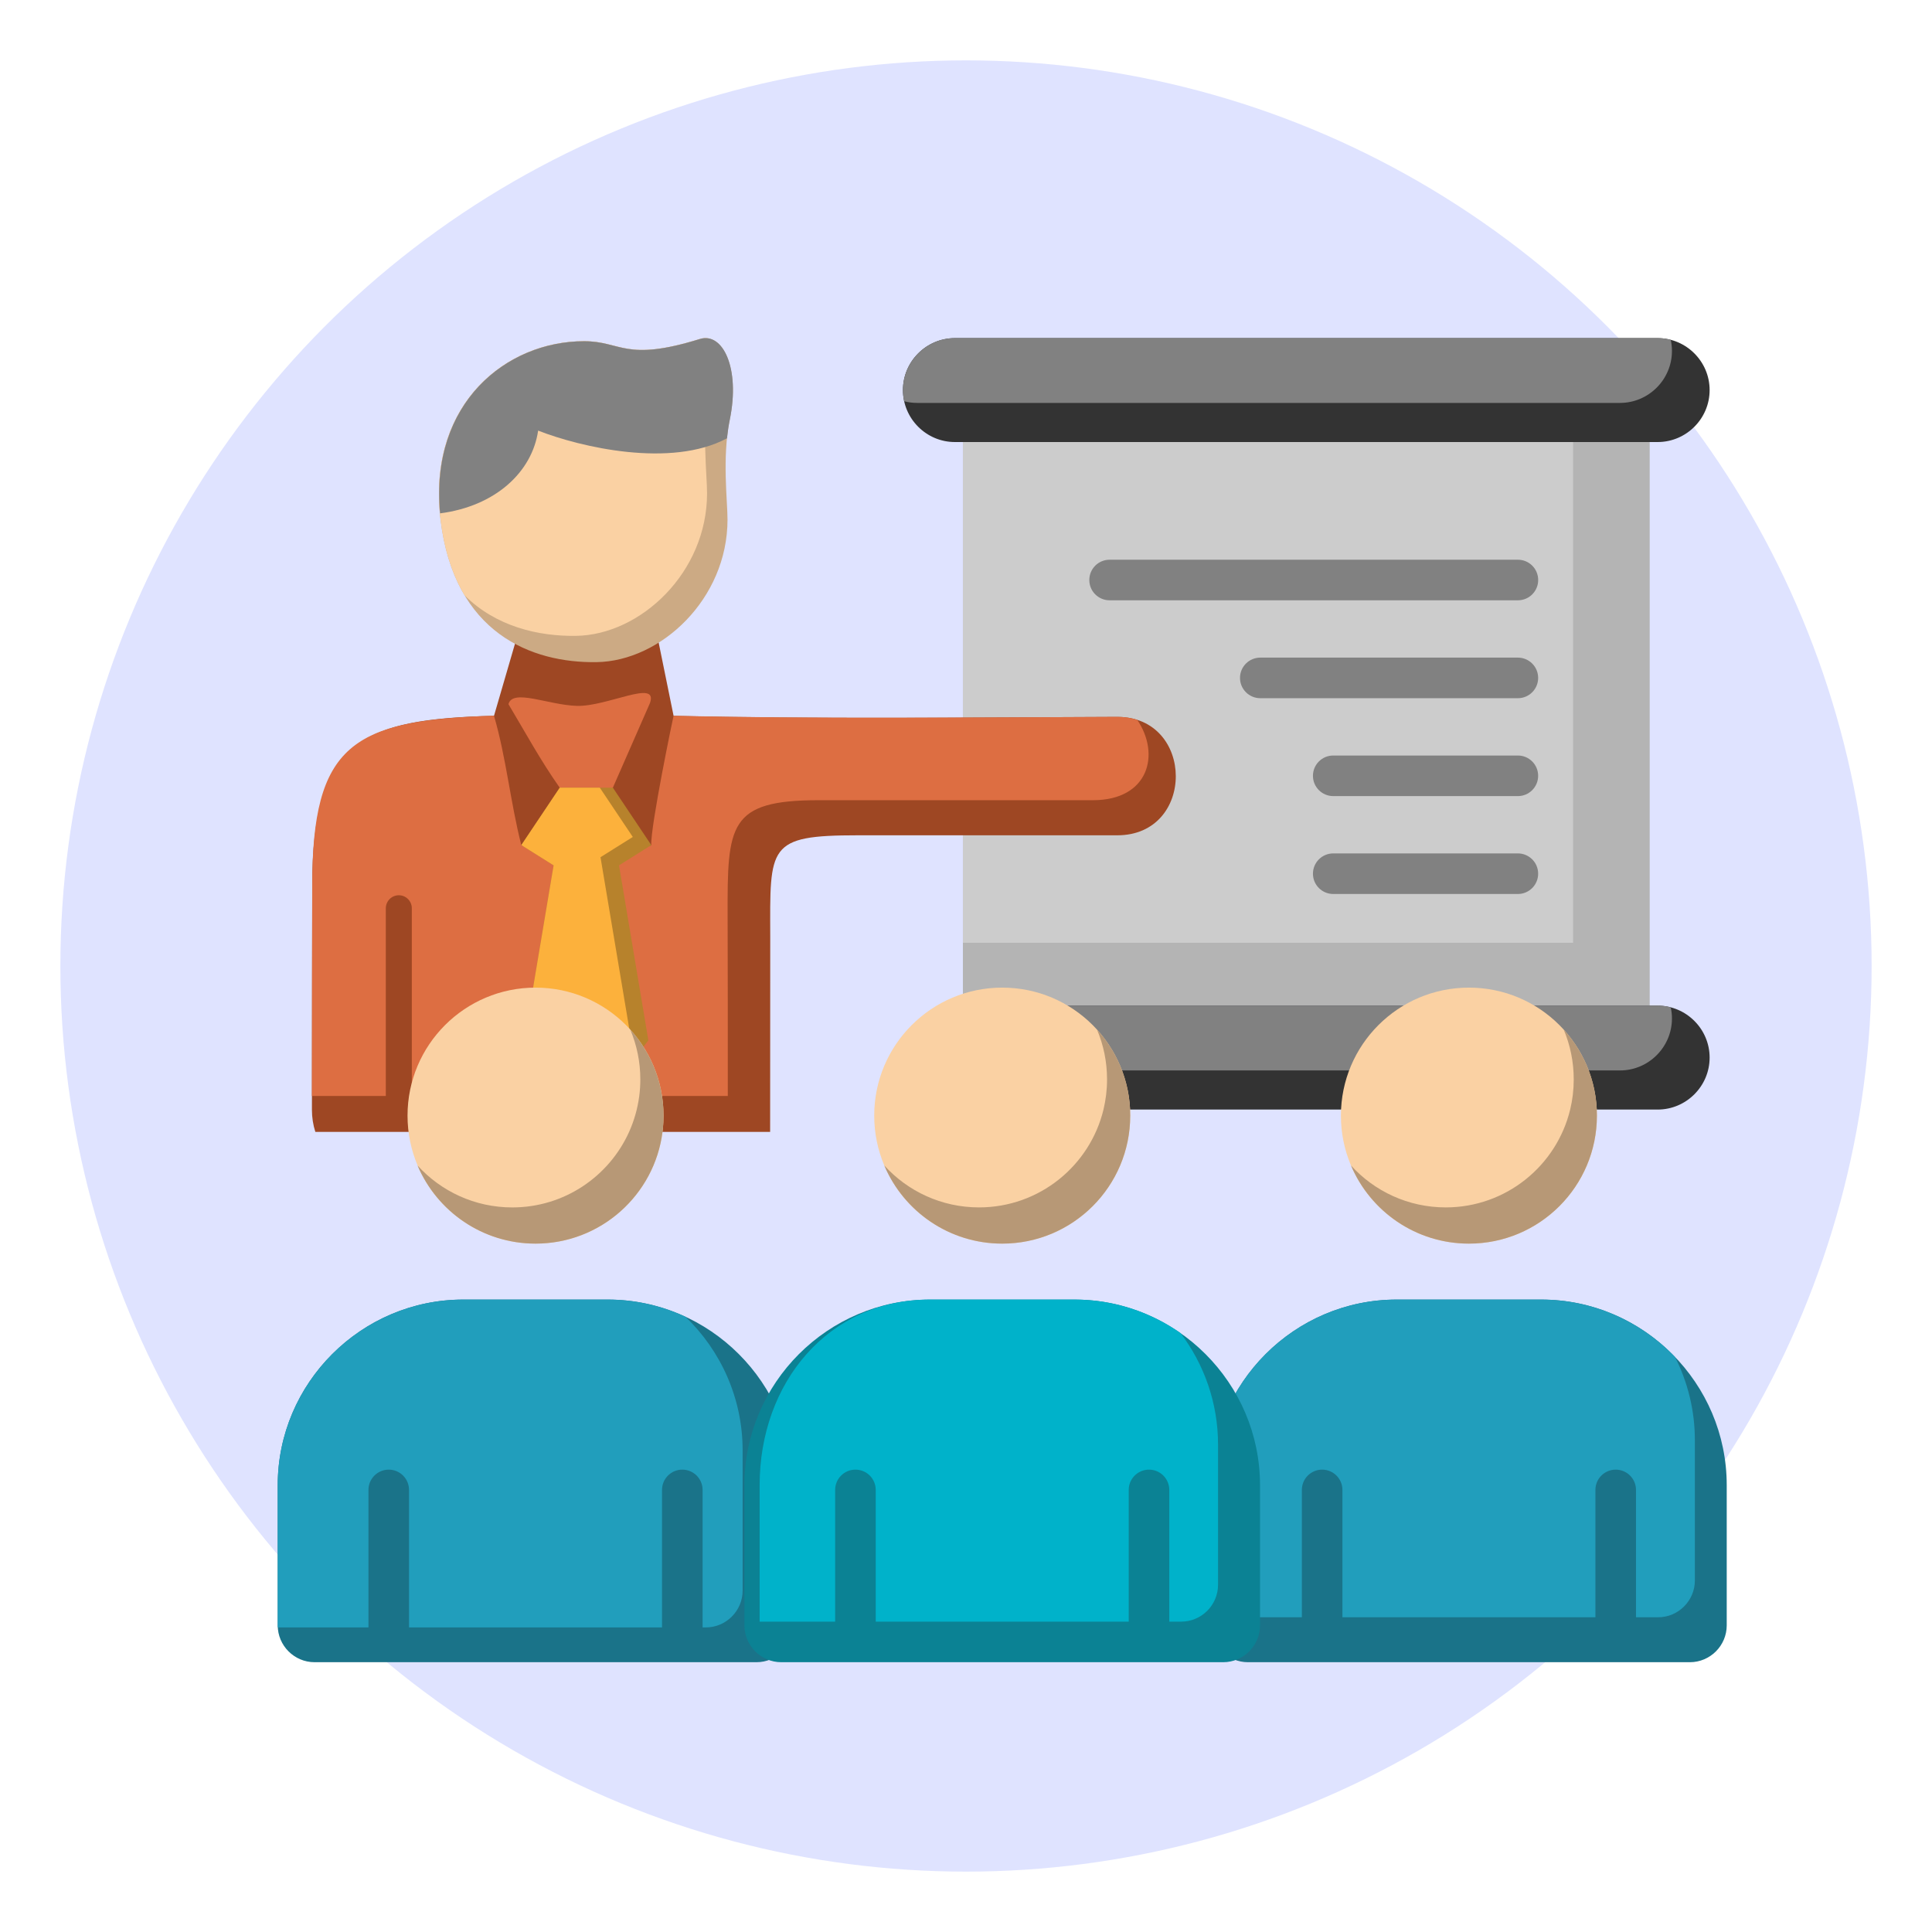
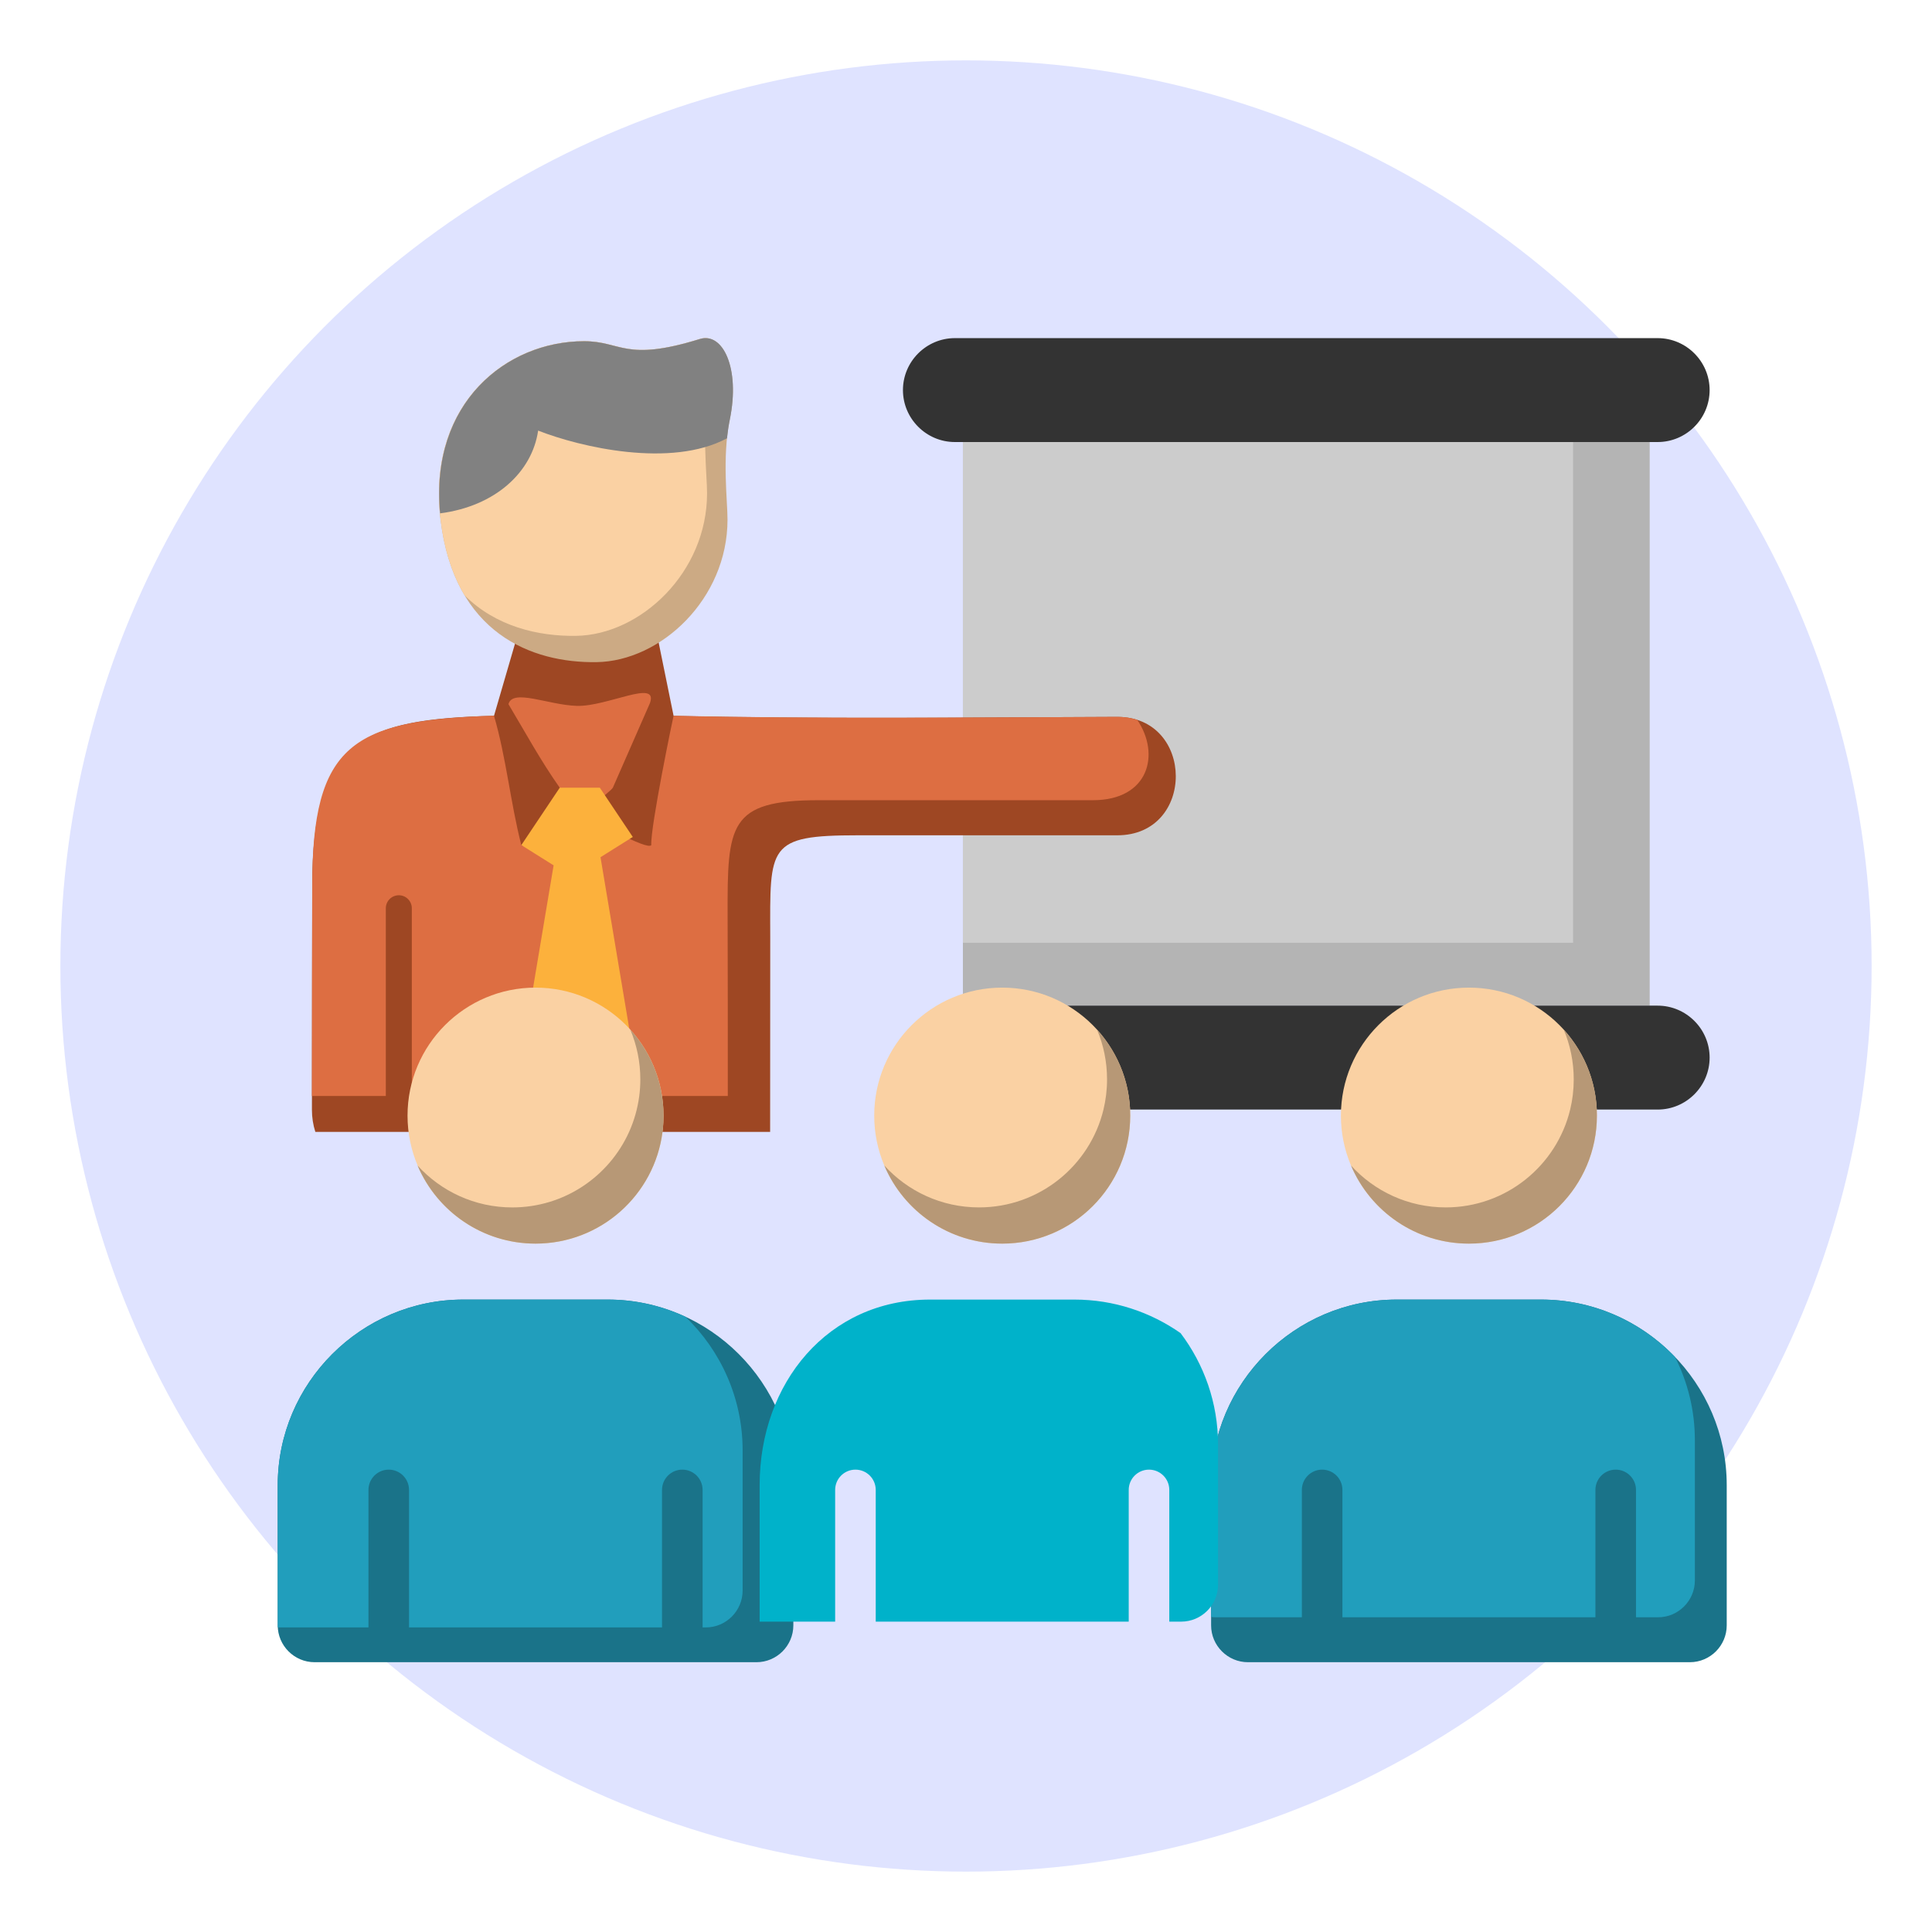
<svg xmlns="http://www.w3.org/2000/svg" width="160" height="160" viewBox="0 0 160 160" fill="none">
  <circle cx="80" cy="80" r="75" fill="#DFE3FF" />
  <rect x="48" y="92" width="54" height="5" rx="2.5" fill="#DFE3FF" />
  <rect x="48" y="113" width="54" height="5" rx="2.5" fill="#DFE3FF" />
  <path fill-rule="evenodd" clip-rule="evenodd" d="M79.743 36.608H136.621V83.285H79.743V36.608Z" fill="#B4B4B4" />
  <path fill-rule="evenodd" clip-rule="evenodd" d="M79.081 83.283H137.281C139.647 83.283 141.584 85.22 141.584 87.586C141.584 89.953 139.647 91.889 137.281 91.889H79.081C76.714 91.889 74.778 89.955 74.778 87.586C74.778 85.22 76.714 83.283 79.081 83.283ZM79.081 28.002H137.281C139.647 28.002 141.584 29.938 141.584 32.305C141.584 34.671 139.647 36.608 137.281 36.608H79.081C76.714 36.608 74.778 34.673 74.778 32.305C74.778 29.936 76.714 28.002 79.081 28.002Z" fill="#333333" />
-   <path fill-rule="evenodd" clip-rule="evenodd" d="M79.081 83.283H137.281C137.655 83.283 138.018 83.331 138.363 83.422C138.428 83.72 138.464 84.029 138.464 84.346C138.464 86.713 136.527 88.65 134.161 88.65H75.961C75.589 88.65 75.224 88.602 74.878 88.51C74.814 88.213 74.778 87.903 74.778 87.586C74.778 85.22 76.714 83.283 79.081 83.283ZM138.363 28.141C138.428 28.438 138.464 28.748 138.464 29.065C138.464 31.431 136.527 33.368 134.161 33.368H75.961C75.589 33.368 75.224 33.32 74.878 33.229C74.814 32.931 74.778 32.621 74.778 32.305C74.778 29.938 76.712 28.002 79.081 28.002H137.281C137.655 28.002 138.018 28.049 138.363 28.141Z" fill="#818181" />
  <path fill-rule="evenodd" clip-rule="evenodd" d="M79.743 36.608H130.275V78.078H79.743V36.608Z" fill="#CCCCCC" />
-   <path fill-rule="evenodd" clip-rule="evenodd" d="M91.892 49.714C90.963 49.714 90.212 48.963 90.212 48.034C90.212 47.105 90.963 46.354 91.892 46.354H125.706C126.634 46.354 127.386 47.105 127.386 48.034C127.386 48.963 126.634 49.714 125.706 49.714H91.892ZM110.413 74.036C109.484 74.036 108.733 73.285 108.733 72.356C108.733 71.427 109.484 70.676 110.413 70.676H125.703C126.632 70.676 127.383 71.427 127.383 72.356C127.383 73.285 126.632 74.036 125.703 74.036H110.413ZM110.413 65.929C109.484 65.929 108.733 65.177 108.733 64.249C108.733 63.32 109.484 62.569 110.413 62.569H125.703C126.632 62.569 127.383 63.32 127.383 64.249C127.383 65.177 126.632 65.929 125.703 65.929H110.413ZM104.372 57.822C103.443 57.822 102.692 57.07 102.692 56.141C102.692 55.213 103.443 54.461 104.372 54.461H125.703C126.632 54.461 127.383 55.213 127.383 56.141C127.383 57.07 126.632 57.822 125.703 57.822H104.372Z" fill="#818181" />
  <path fill-rule="evenodd" clip-rule="evenodd" d="M55.784 59.281C66.903 59.557 81.078 59.41 92.511 59.369C98.963 59.345 99.022 69.176 92.528 69.176H71.026C63.536 69.176 63.769 70.059 63.788 77.602C63.79 78.985 63.779 93.74 63.779 93.74H26.115C25.93 93.161 25.832 92.545 25.832 91.906C25.827 85.431 25.858 76.467 25.858 73.376C25.858 61.244 30.032 59.561 40.921 59.278L40.914 59.269L43.436 50.609L53.943 50.252L55.784 59.281Z" fill="#9E4723" />
  <path fill-rule="evenodd" clip-rule="evenodd" d="M92.511 59.369C93.128 59.367 93.685 59.456 94.184 59.617C96.121 62.482 95.125 66.269 90.517 66.269H67.808C60.318 66.269 60.238 68.319 60.258 75.86C60.267 79.436 60.279 85.901 60.274 90.766H34.105V75.219C34.105 74.624 33.622 74.141 33.03 74.141C32.434 74.141 31.952 74.624 31.952 75.219V90.766H25.83C25.83 84.421 25.856 76.292 25.856 73.378C25.856 61.625 29.17 59.638 40.909 59.271C41.931 62.777 42.265 66.43 43.172 69.987C43.494 70.465 46.338 67.705 46.815 67.383C47.293 67.061 46.676 65.71 46.354 65.233C44.737 62.938 43.508 60.656 42.109 58.316C42.45 57.005 45.411 58.385 47.758 58.457C50.288 58.537 54.543 56.189 53.826 58.227L50.754 65.233C50.432 65.71 48.104 67.225 48.582 67.549C49.059 67.87 53.614 70.465 53.936 69.987C53.857 68.482 55.746 59.389 55.782 59.281C68.084 59.545 80.211 59.413 92.511 59.369Z" fill="#DD6E42" />
  <path fill-rule="evenodd" clip-rule="evenodd" d="M48.368 28.258C51.483 28.258 51.733 30.003 57.956 28.076C59.847 27.49 61.311 30.471 60.438 34.743C59.792 37.897 60.25 41.451 60.25 43.028C60.25 49.592 54.742 54.759 49.395 54.836C44.048 54.913 37.623 52.477 36.483 43.028C35.346 33.579 41.806 28.258 48.368 28.258Z" fill="#CCAA84" />
  <path fill-rule="evenodd" clip-rule="evenodd" d="M48.368 28.258C51.483 28.258 51.733 30.003 57.956 28.076C58.232 27.989 58.498 27.982 58.75 28.04C59.065 29.209 59.108 30.773 58.743 32.564C58.098 35.718 58.556 39.272 58.556 40.851C58.556 47.415 53.048 52.582 47.701 52.659C44.571 52.705 41.072 51.886 38.48 49.309C37.506 47.681 36.795 45.62 36.483 43.03C35.346 33.579 41.806 28.258 48.368 28.258Z" fill="#FAD1A3" />
-   <path fill-rule="evenodd" clip-rule="evenodd" d="M46.357 65.233L43.174 69.987L45.848 71.665L43.414 86.175L48.368 92.933L53.696 86.161L51.265 71.665L53.938 69.987L50.756 65.233H46.357Z" fill="#B7822C" />
  <path fill-rule="evenodd" clip-rule="evenodd" d="M46.357 65.233L43.174 69.987L45.848 71.665L43.414 86.175L47.372 91.575L52.162 85.486L49.731 70.99L52.405 69.313L49.674 65.233H46.357Z" fill="#FCB13C" />
  <path fill-rule="evenodd" clip-rule="evenodd" d="M48.375 28.258C41.934 28.258 35.59 33.387 36.445 42.514C41.014 41.924 44.067 39.104 44.566 35.66C48.075 37.038 55.57 38.782 60.207 36.298C60.26 35.775 60.337 35.252 60.442 34.738C61.316 30.466 59.854 27.488 57.961 28.073C51.738 30.003 51.488 28.258 48.375 28.258Z" fill="#818181" />
  <path fill-rule="evenodd" clip-rule="evenodd" d="M121.65 81.79C115.794 81.79 111.049 86.537 111.049 92.391C111.049 98.245 115.796 102.992 121.65 102.992C127.503 102.992 132.25 98.245 132.25 92.391C132.25 86.537 127.506 81.79 121.65 81.79Z" fill="#FAD1A3" />
  <path fill-rule="evenodd" clip-rule="evenodd" d="M127.633 107.626H115.666C107.214 107.626 100.299 114.541 100.299 122.993V134.607C100.299 136.285 101.672 137.657 103.35 137.657H139.95C141.627 137.657 143 136.285 143 134.607V122.993C143 114.541 136.086 107.626 127.633 107.626Z" fill="#1A7389" />
  <path fill-rule="evenodd" clip-rule="evenodd" d="M127.633 107.626H115.666C107.214 107.626 100.299 114.541 100.299 122.993V133.909C100.434 133.928 100.57 133.937 100.71 133.937H107.814V123.389C107.814 122.461 108.565 121.709 109.494 121.709C110.422 121.709 111.174 122.461 111.174 123.389V133.937H132.126V123.389C132.126 122.461 132.877 121.709 133.806 121.709C134.734 121.709 135.486 122.461 135.486 123.389V133.937H137.312C138.99 133.937 140.362 132.565 140.362 130.887V119.273C140.362 116.794 139.767 114.449 138.714 112.371C135.91 109.453 131.974 107.626 127.633 107.626Z" fill="#219EBC" />
  <path fill-rule="evenodd" clip-rule="evenodd" d="M50.331 107.626H38.367C29.914 107.626 23 114.541 23 122.993V134.607C23 136.285 24.373 137.657 26.05 137.657H62.65C64.328 137.657 65.701 136.285 65.701 134.607V122.993C65.701 114.541 58.784 107.626 50.331 107.626Z" fill="#1A7389" />
-   <path fill-rule="evenodd" clip-rule="evenodd" d="M50.331 107.626H38.367C29.914 107.626 23 114.541 23 122.993V134.607C23 134.665 23.002 134.72 23.005 134.777H30.514V123.389C30.514 122.461 31.266 121.709 32.194 121.709C33.123 121.709 33.874 122.461 33.874 123.389V134.777H54.826V123.389C54.826 122.461 55.578 121.709 56.506 121.709C57.435 121.709 58.186 122.461 58.186 123.389V134.777H58.45C60.128 134.777 61.501 133.405 61.501 131.727V120.113C61.501 115.779 59.682 111.85 56.77 109.049C54.81 108.137 52.628 107.626 50.331 107.626Z" fill="#219EBC" />
+   <path fill-rule="evenodd" clip-rule="evenodd" d="M50.331 107.626H38.367C29.914 107.626 23 114.541 23 122.993C23 134.665 23.002 134.72 23.005 134.777H30.514V123.389C30.514 122.461 31.266 121.709 32.194 121.709C33.123 121.709 33.874 122.461 33.874 123.389V134.777H54.826V123.389C54.826 122.461 55.578 121.709 56.506 121.709C57.435 121.709 58.186 122.461 58.186 123.389V134.777H58.45C60.128 134.777 61.501 133.405 61.501 131.727V120.113C61.501 115.779 59.682 111.85 56.77 109.049C54.81 108.137 52.628 107.626 50.331 107.626Z" fill="#219EBC" />
  <path fill-rule="evenodd" clip-rule="evenodd" d="M44.35 81.79C38.497 81.79 33.75 86.537 33.75 92.391C33.75 98.245 38.497 102.992 44.35 102.992C50.206 102.992 54.951 98.245 54.951 92.391C54.951 86.537 50.204 81.79 44.35 81.79Z" fill="#FAD1A3" />
  <path fill-rule="evenodd" clip-rule="evenodd" d="M83 81.79C77.144 81.79 72.399 86.537 72.399 92.391C72.399 98.245 77.146 102.992 83 102.992C88.854 102.992 93.601 98.245 93.601 92.391C93.601 86.537 88.854 81.79 83 81.79Z" fill="#FAD1A3" />
-   <path fill-rule="evenodd" clip-rule="evenodd" d="M88.983 107.626H77.017C68.564 107.626 61.65 114.541 61.65 122.993V134.607C61.65 136.285 63.023 137.657 64.7 137.657H101.3C102.978 137.657 104.35 136.285 104.35 134.607V122.993C104.35 114.541 97.434 107.626 88.983 107.626Z" fill="#0B8294" />
  <path fill-rule="evenodd" clip-rule="evenodd" d="M88.983 107.626H77.017C68.566 107.626 62.91 114.541 62.91 122.993V134.297H69.164V123.389C69.164 122.461 69.915 121.709 70.844 121.709C71.773 121.709 72.524 122.461 72.524 123.389V134.297H93.476V123.389C93.476 122.461 94.227 121.709 95.156 121.709C96.085 121.709 96.836 122.461 96.836 123.389V134.297H97.822C99.5 134.297 100.873 132.925 100.873 131.247V119.633C100.873 116.177 99.716 112.981 97.772 110.405C95.276 108.656 92.242 107.626 88.983 107.626Z" fill="#00B2CA" />
  <path fill-rule="evenodd" clip-rule="evenodd" d="M44.35 102.992C49.748 102.992 54.205 98.957 54.867 93.74C54.922 93.298 54.951 92.847 54.951 92.391C54.951 91.839 54.908 91.297 54.826 90.766C54.598 89.281 54.061 87.898 53.283 86.684C52.962 86.18 52.597 85.705 52.196 85.266C52.467 85.906 52.676 86.578 52.818 87.277C52.957 87.961 53.029 88.669 53.029 89.394C53.029 89.859 52.998 90.317 52.94 90.769C52.803 91.815 52.515 92.814 52.098 93.742C50.437 97.429 46.731 99.994 42.426 99.994C39.315 99.994 36.517 98.655 34.578 96.522C36.193 100.323 39.958 102.992 44.35 102.992Z" fill="#B79876" />
  <path fill-rule="evenodd" clip-rule="evenodd" d="M91.386 91.889C90.263 96.538 86.075 99.992 81.08 99.992C77.97 99.992 75.171 98.653 73.232 96.519C74.843 100.323 78.608 102.992 83 102.992C88.854 102.992 93.601 98.245 93.601 92.391C93.601 92.223 93.596 92.055 93.589 91.889C93.471 89.343 92.454 87.029 90.848 85.263C91.386 86.533 91.681 87.927 91.681 89.391C91.681 90.253 91.578 91.088 91.386 91.889Z" fill="#B79876" />
  <path fill-rule="evenodd" clip-rule="evenodd" d="M130.035 91.889C128.912 96.538 124.724 99.992 119.73 99.992C116.619 99.992 113.821 98.653 111.882 96.519C113.492 100.323 117.258 102.992 121.65 102.992C127.503 102.992 132.25 98.245 132.25 92.391C132.25 92.223 132.246 92.055 132.238 91.889C132.121 89.343 131.103 87.029 129.498 85.263C130.035 86.533 130.33 87.927 130.33 89.391C130.33 90.253 130.23 91.088 130.035 91.889Z" fill="#B79876" />
</svg>